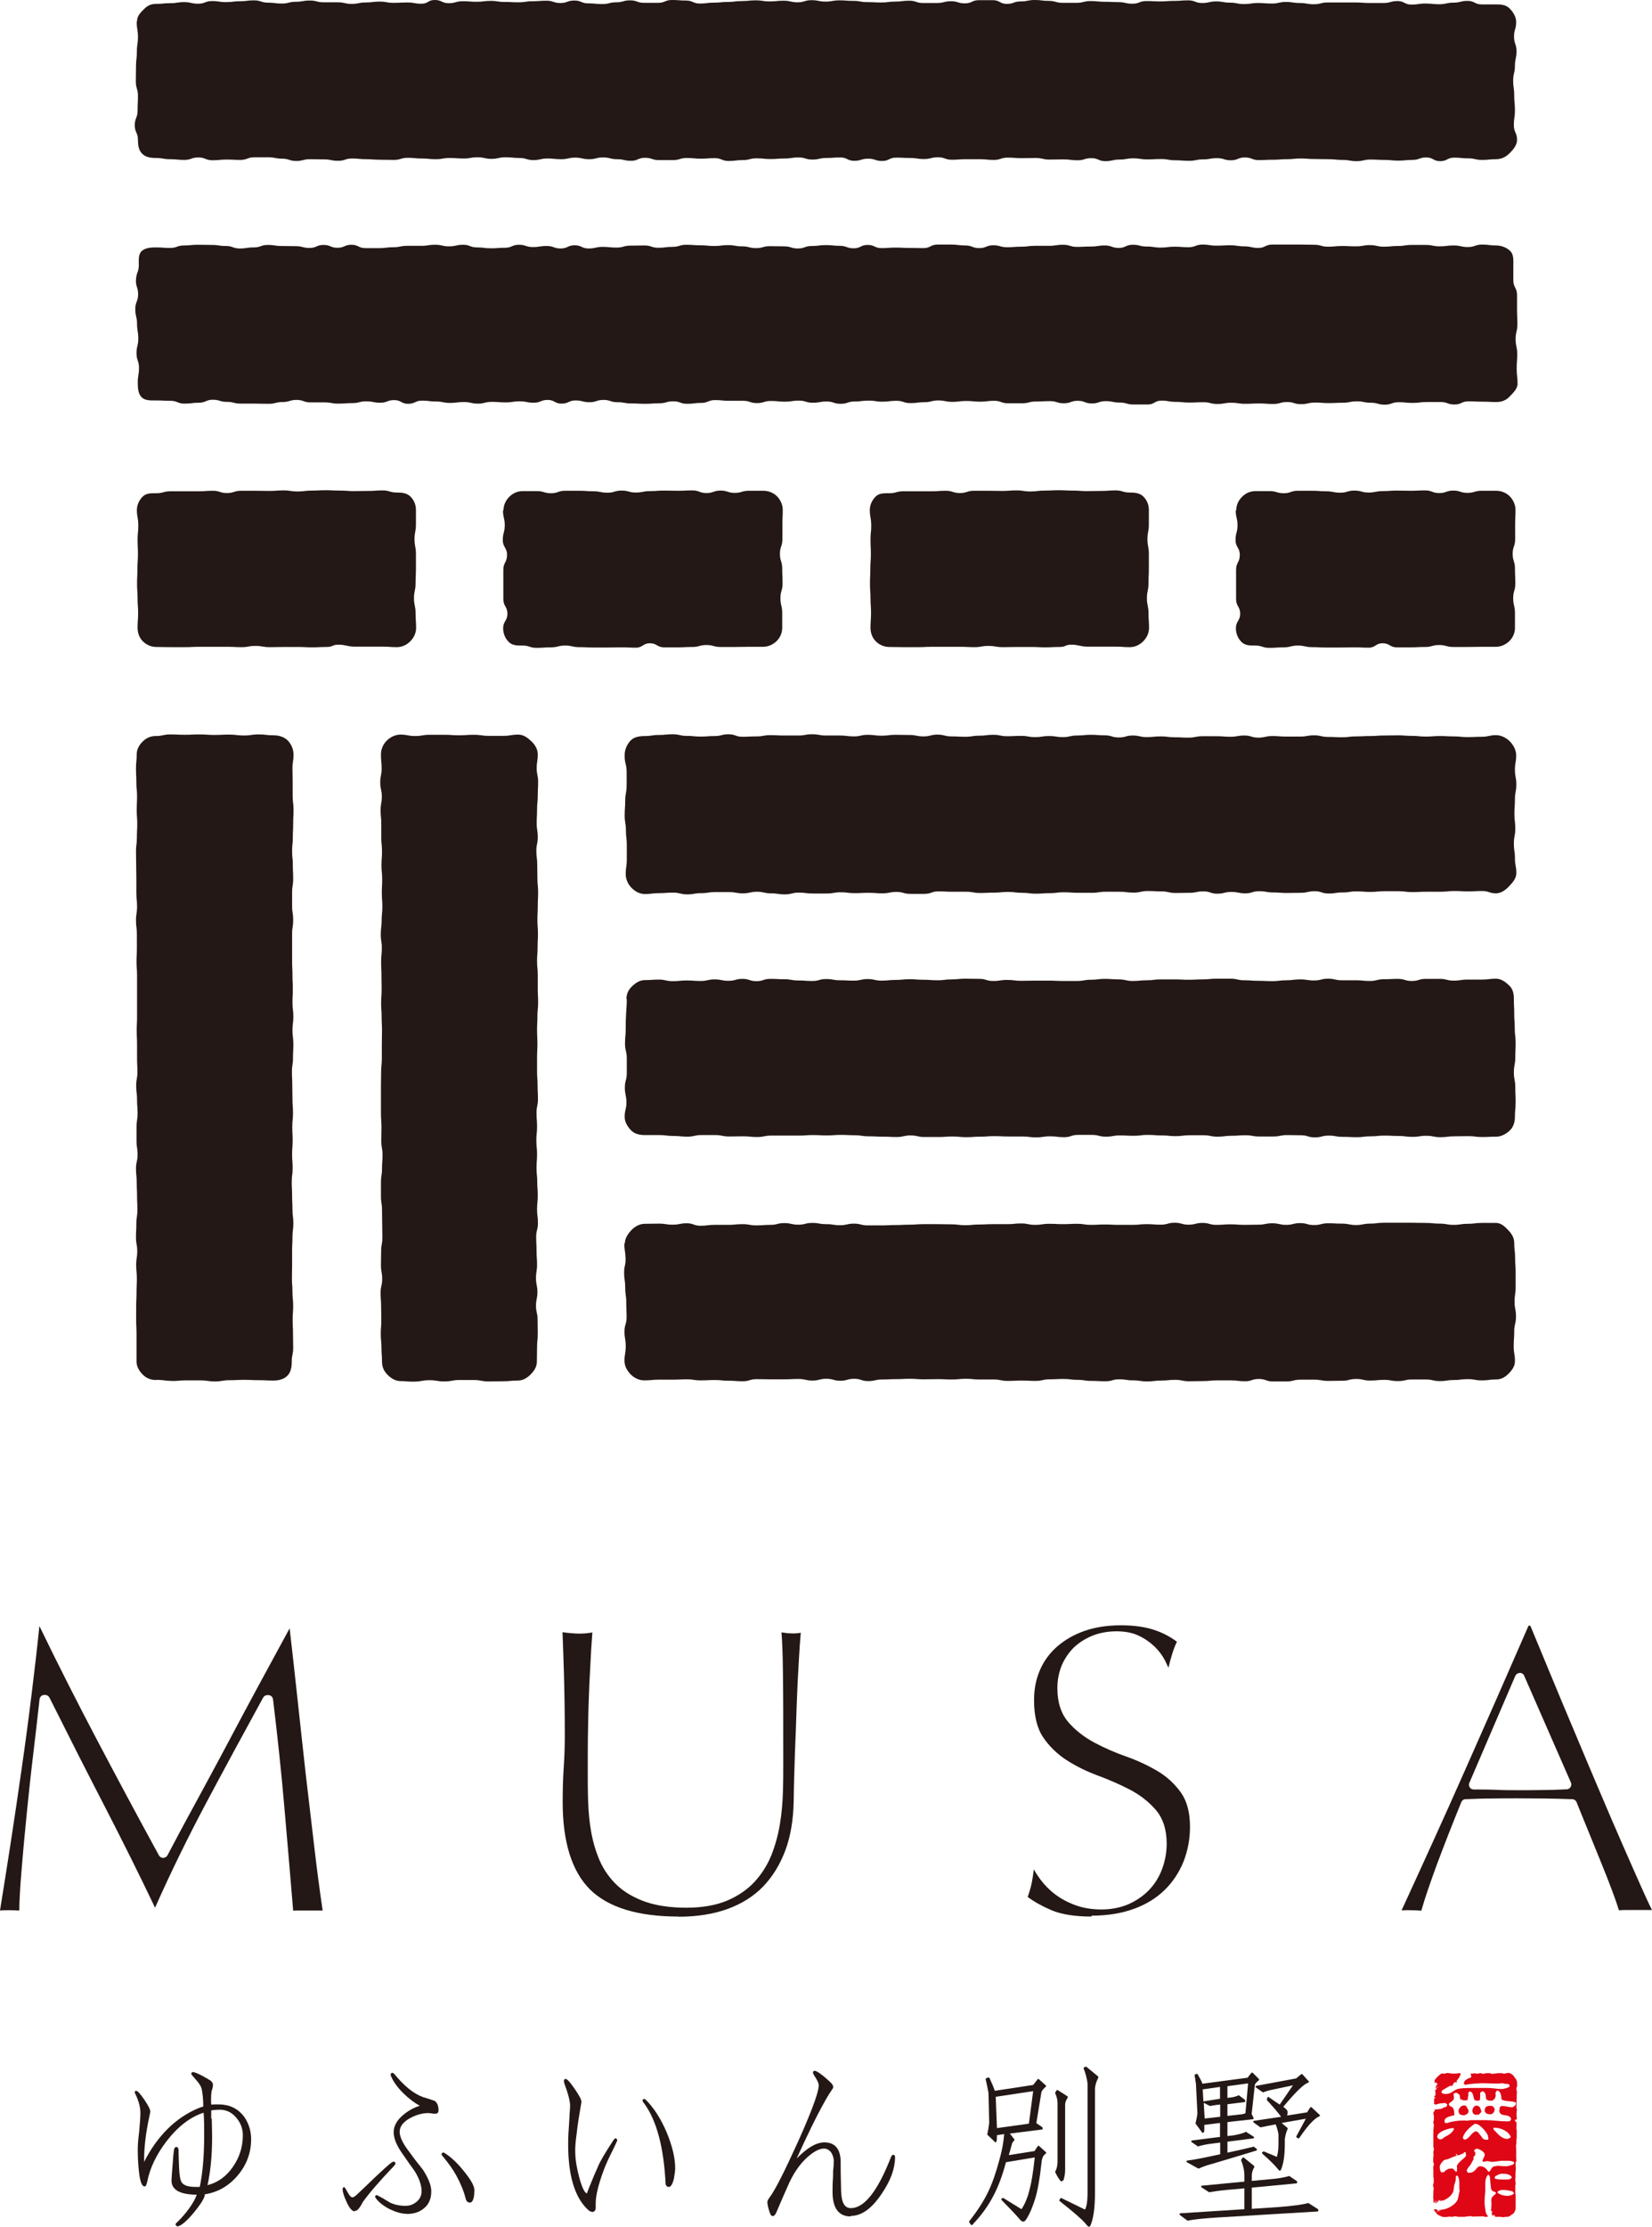
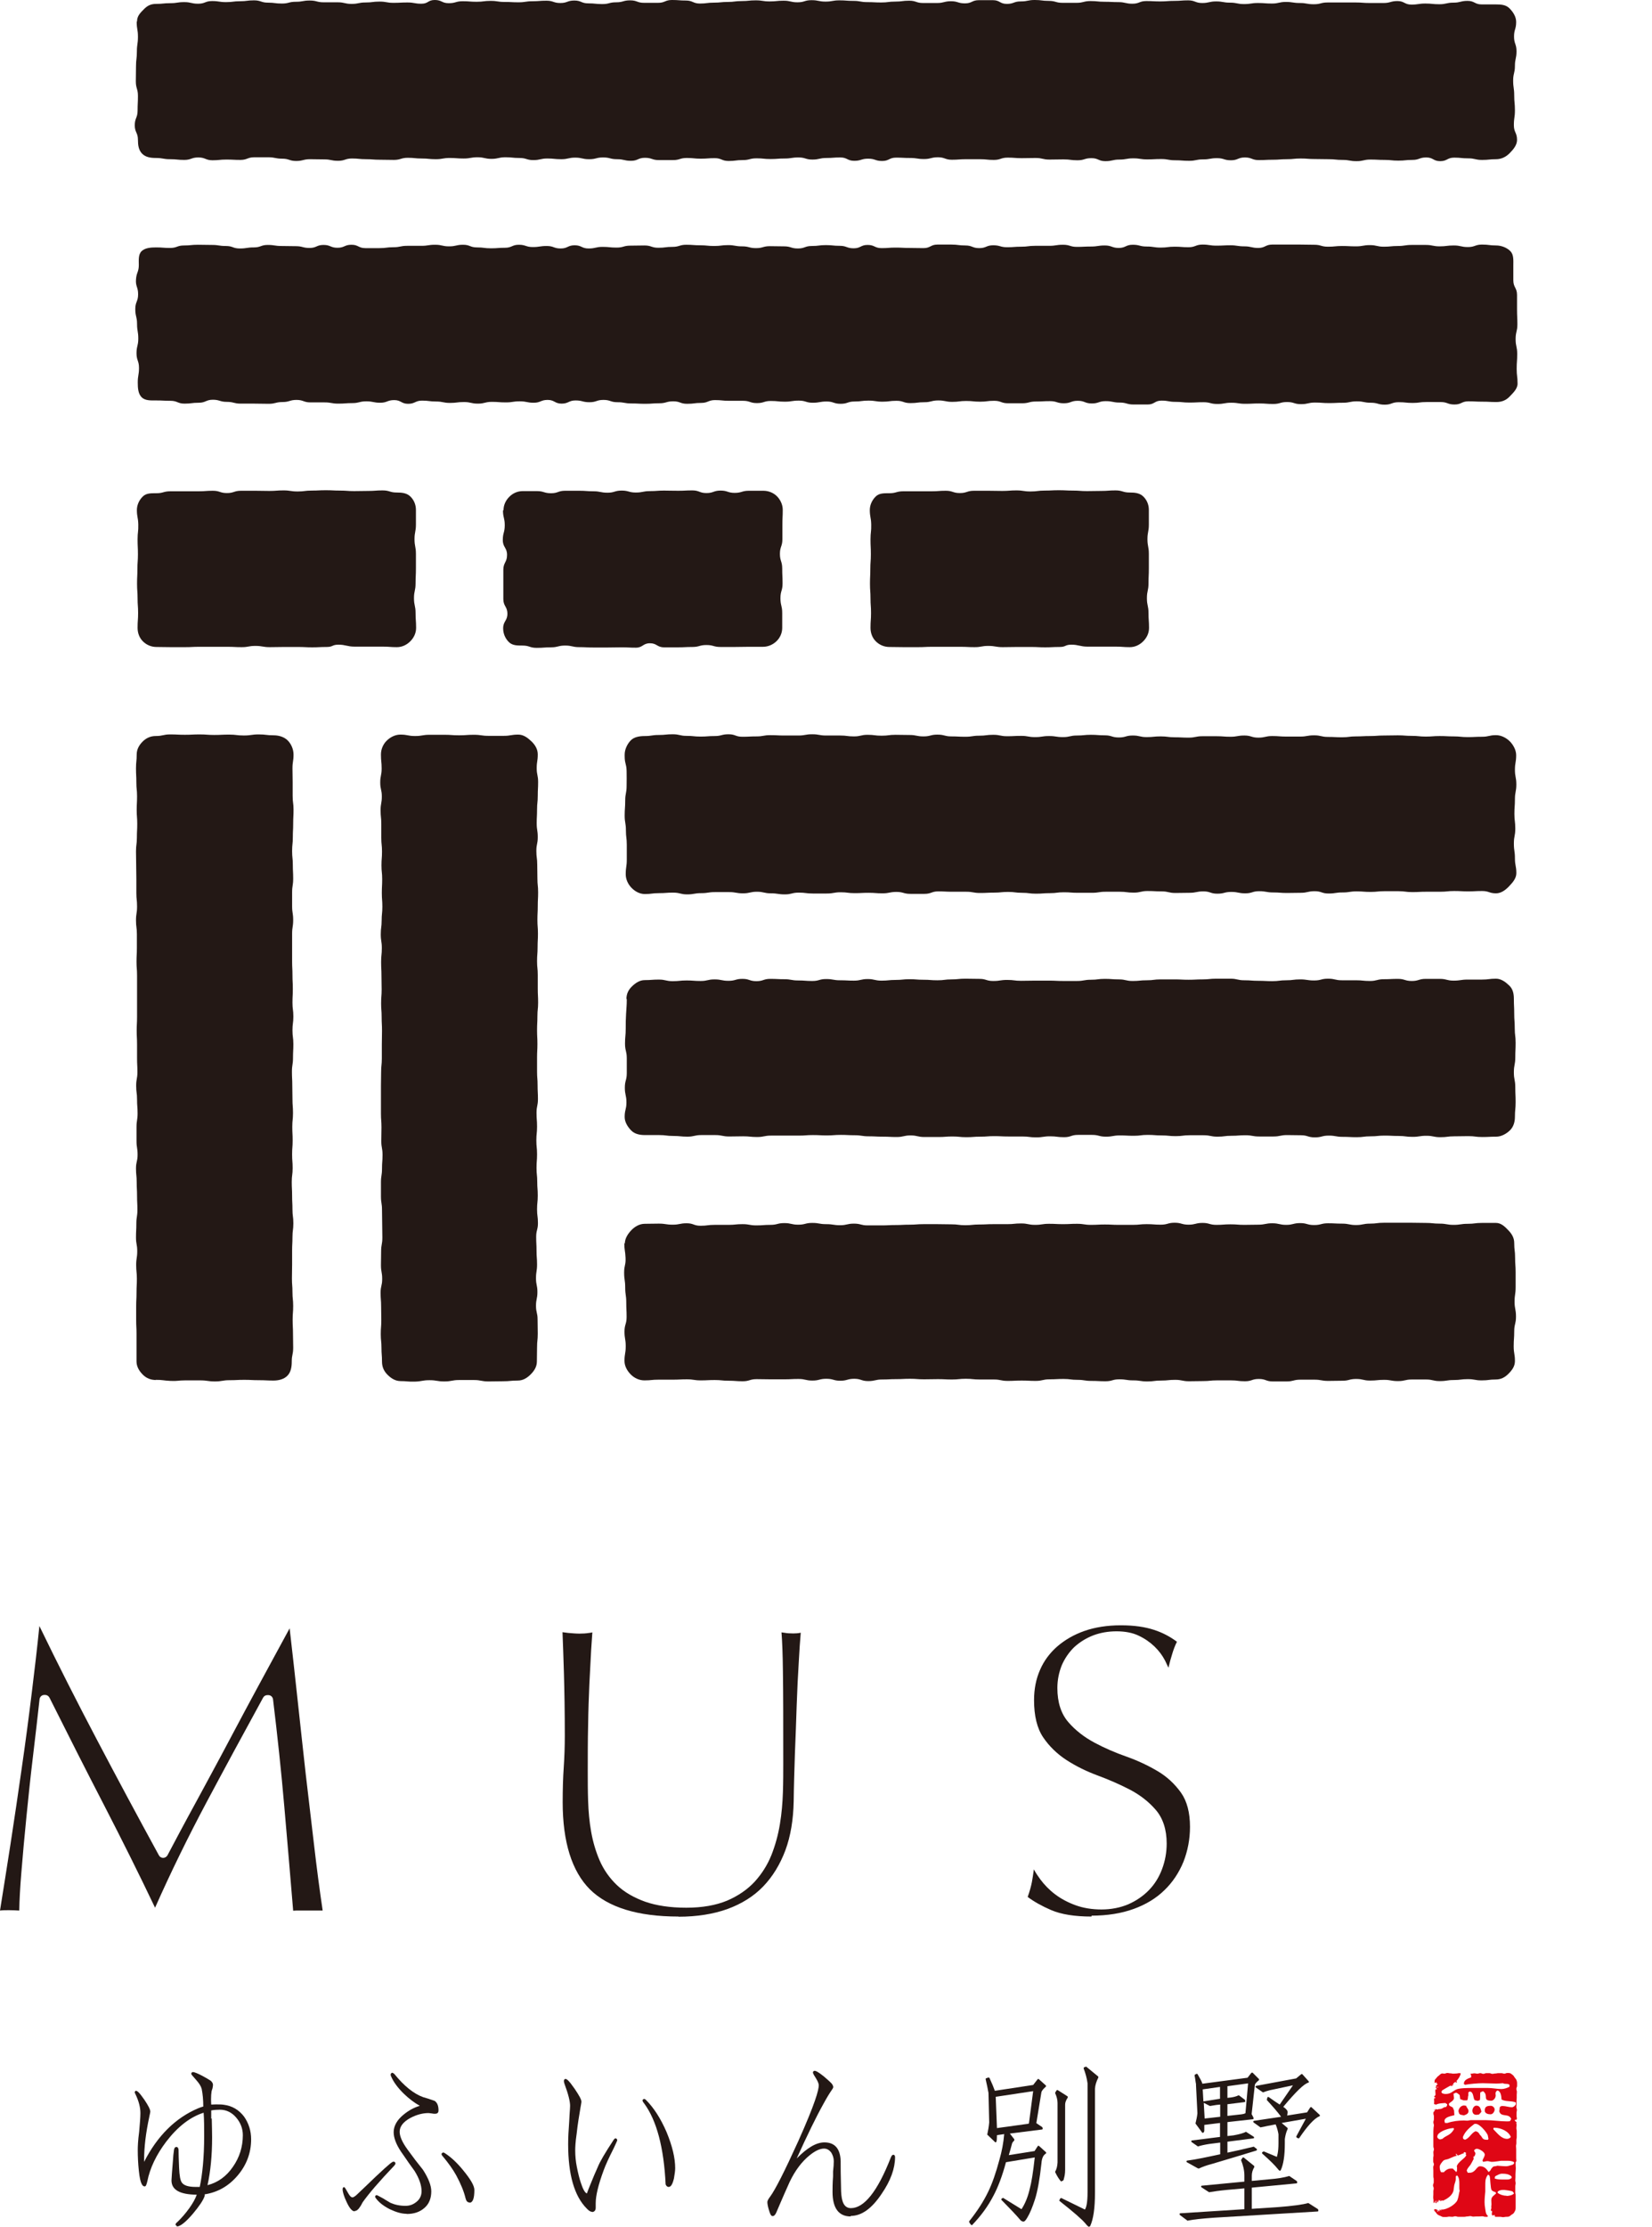
<svg xmlns="http://www.w3.org/2000/svg" id="_レイヤー_2" data-name="レイヤー 2" viewBox="0 0 93.54 126.01">
  <defs>
    <style>
      .cls-1 {
        fill: #231815;
      }

      .cls-1, .cls-2 {
        stroke-width: 0px;
      }

      .cls-2 {
        fill: #df0615;
      }
    </style>
  </defs>
  <g id="_レイヤー_1-2" data-name="レイヤー 1">
    <g>
      <g>
        <path class="cls-1" d="M7.76,1.2c0-.3.2-.49.4-.69s.39-.29.69-.29c.39,0,.39-.04.79-.04s.39-.06.79-.06.39.09.79.09.39-.15.79-.15.39.06.79.06.39-.05.79-.05.39-.05.79-.05.4.13.79.13.39.05.79.05.39-.1.79-.1.39-.07.79-.07.39.1.79.1.39,0,.79,0,.39.09.79.09.39-.08.79-.08.39-.05.79-.05.39.07.79.07.39-.02.79-.02.39.07.79.07S24.22,0,24.62,0s.39.18.79.18.39-.11.79-.11.39.03.79.03.39-.05.79-.05.39.06.79.06.4.02.79.02.4-.06.79-.06.39-.03.79-.03.39.13.79.13.39-.14.79-.14.39.16.79.16.39.04.79.04.39-.1.79-.1.39-.11.79-.11.39.14.79.14.39,0,.79,0,.39-.16.79-.16.4.03.79.03.4.17.79.17.4-.05.79-.05.4-.04.79-.04.39-.05.79-.05.39-.04.79-.04.39.06.79.06.39-.04.79-.04.39.09.79.09.39-.12.79-.12.4.08.79.08.4-.07.79-.07.39.03.79.03.39.07.79.07.39.02.79.02.39-.05.79-.05.39-.05.79-.05.39.13.79.13.4,0,.79,0,.4-.1.79-.1.39.12.79.12.39-.18.79-.18.39,0,.79,0,.39.21.79.21.39-.14.79-.14.39-.08.79-.08.39.05.79.05.39.11.79.11.4,0,.79,0,.4-.1.79-.1.4.04.79.04.4.02.79.02.39.09.79.09.39-.15.79-.15.4.02.79.02.4-.03.79-.03.4-.03.79-.03.4.15.79.15.4-.09.79-.09.4.07.79.07.4.08.79.08.4-.06.79-.06.4.03.79.03.4-.09.79-.09.4.06.79.06.39.07.79.07.39-.1.79-.1.4,0,.79,0,.4,0,.79,0,.4.03.79.03.4,0,.79,0,.4-.11.79-.11.4.2.79.2.4-.06.79-.06.4.04.79.04.4-.09.8-.09.4-.1.8-.1.4.2.8.2.4,0,.8,0c.3,0,.57.02.77.22s.38.47.38.77c0,.42-.12.42-.12.83s.14.42.14.83c0,.42-.09.42-.09.83s-.1.42-.1.83.06.42.06.84.04.42.04.84-.06.42-.06.84.18.42.18.84c0,.3-.23.56-.43.76s-.46.33-.76.33c-.39,0-.39.04-.79.04s-.39-.09-.79-.09-.39-.04-.79-.04-.39.2-.79.2-.39-.21-.79-.21-.39.14-.79.14-.39.04-.79.04-.4-.04-.79-.04-.39-.02-.79-.02-.39.09-.79.09-.39-.07-.79-.07-.39-.04-.79-.04-.39-.01-.79-.01-.39-.03-.79-.03-.39.04-.79.04-.39.03-.79.03-.39.02-.79.02-.39-.15-.79-.15-.39.16-.79.16-.39-.12-.79-.12-.39.07-.79.07-.39.08-.79.08-.39-.03-.79-.03-.39-.07-.79-.07-.39.02-.79.02-.4-.06-.79-.06-.4.07-.79.07-.39.09-.79.09-.39-.17-.79-.17-.39.12-.79.12-.39-.05-.79-.05-.39.01-.79.01-.39-.09-.79-.09-.39.01-.79.01-.39-.03-.79-.03-.39.13-.79.13-.39-.04-.79-.04-.4,0-.79,0-.4.03-.79.03-.4-.14-.79-.14-.4.1-.79.1-.39-.06-.79-.06-.39-.02-.79-.02-.39.19-.79.19-.39-.13-.79-.13-.39.12-.79.12-.39-.19-.79-.19-.4.03-.79.03-.4.09-.79.09-.39-.12-.79-.12-.39.06-.79.06-.39.03-.79.03-.39-.04-.79-.04-.39.1-.79.1-.39.05-.79.05-.4-.16-.79-.16-.4.03-.79.03-.39-.04-.79-.04-.39.12-.79.12-.39,0-.79,0-.39-.13-.79-.13-.39.17-.79.17-.39-.09-.79-.09-.39-.1-.79-.1-.39.1-.79.1-.4-.09-.79-.09-.4.09-.79.09-.4-.04-.79-.04-.4.09-.79.09-.39-.12-.79-.12-.39-.04-.79-.04-.4.09-.79.09-.4-.09-.79-.09-.4.07-.79.07-.4-.03-.79-.03-.4.07-.79.07-.4-.04-.79-.04-.4-.04-.79-.04-.4.12-.79.12-.4-.01-.79-.01-.4-.03-.79-.03-.4-.04-.79-.04-.39.13-.79.13-.39-.08-.79-.08-.4-.01-.79-.01-.4.1-.79.1-.4-.13-.79-.13-.4-.08-.79-.08-.4,0-.79,0-.4.15-.79.15-.4-.02-.79-.02-.4.04-.79.04-.4-.16-.8-.16-.4.14-.8.14-.4-.04-.8-.04-.4-.07-.8-.07c-.3,0-.58-.04-.78-.24s-.24-.48-.24-.78c0-.42-.18-.42-.18-.83s.16-.42.16-.83.02-.42.02-.83-.12-.42-.12-.83.01-.42.01-.84.05-.42.05-.84.06-.42.06-.84-.07-.42-.07-.84Z" />
        <path class="cls-1" d="M7.86,15.03c0-.3-.04-.63.16-.82s.53-.21.82-.21c.39,0,.39.03.79.03s.39-.14.79-.14.39-.04.79-.04.39.01.79.01.39.06.79.06.39.14.79.14.39-.06.79-.06.4-.14.79-.14.39.06.79.06.39.01.79.01.39.1.79.1.39-.17.79-.17.39.16.79.16.39-.17.79-.17.39.19.79.19.39,0,.79,0,.39-.05.79-.05.39-.08.79-.08.39,0,.79,0,.39-.06.79-.06.39.09.79.09.39-.09.79-.09.39.15.79.15.39.05.79.05.39-.03.79-.03.4-.17.79-.17.4.13.79.13.39-.06.79-.06.39.14.79.14.39-.18.79-.18.39.18.79.18.39-.09.79-.09.39.04.79.04.39-.11.79-.11.39-.01.79-.01.39.13.79.13.39-.05.79-.05.4-.12.79-.12.4.03.79.03.4.04.79.04.4-.05.79-.05.39.07.79.07.39.1.79.1.39-.11.79-.11.39.01.79.01.39.12.79.12.39-.14.79-.14.4-.05.79-.05.4.04.79.04.39.14.79.14.39-.19.79-.19.39.18.79.18.39-.03.79-.03.39.02.79.02.39.01.79.01.4-.2.79-.2.4,0,.79,0,.39.05.79.05.39.15.79.15.39-.16.79-.16.39.11.79.11.39-.03.79-.03.39-.05.79-.05.39,0,.79,0,.39-.06.79-.06.4.12.79.12.4-.02.79-.02.4-.06.79-.06.4.14.79.14.39-.18.79-.18.39.1.79.1.4.06.79.06.4-.05.79-.05.4.03.79.03.4-.15.79-.15.4.06.79.06.4-.02.79-.02.4.06.79.06.4.09.79.09.4-.19.79-.19.4,0,.79,0,.4,0,.79,0,.39.01.79.01.39.11.79.11.4-.04.79-.04.4.02.79.02.4-.07.79-.07.4.09.79.09.4-.04.79-.04.4-.06.79-.06.4,0,.79,0,.4.08.79.08.4-.05.8-.05.4.09.8.09.4-.14.8-.14.4.05.8.05c.3,0,.62.13.81.33s.16.52.16.81c0,.42,0,.42,0,.83s.21.42.21.83,0,.42,0,.83.02.42.02.83-.1.42-.1.84.09.42.09.84-.03.42-.03.84.05.42.05.84c0,.3-.27.54-.46.74s-.44.3-.74.3c-.39,0-.39-.02-.79-.02s-.39-.02-.79-.02-.39.18-.79.18-.39-.14-.79-.14-.39,0-.79,0-.39.05-.79.05-.39-.04-.79-.04-.4.14-.79.14-.39-.11-.79-.11-.39-.08-.79-.08-.39.08-.79.08-.39.02-.79.02-.39-.03-.79-.03-.39.09-.79.09-.39-.12-.79-.12-.39.11-.79.11-.39-.03-.79-.03-.39.02-.79.02-.39-.06-.79-.06-.39.07-.79.07-.39-.1-.79-.1-.39.02-.79.02-.39-.04-.79-.04-.39-.07-.79-.07-.39.22-.79.22-.4,0-.79,0-.4-.11-.79-.11-.39-.08-.79-.08-.39.13-.79.13-.39-.15-.79-.15-.39.14-.79.14-.39-.12-.79-.12-.39.02-.79.02-.39.1-.79.1-.39,0-.79,0-.39-.14-.79-.14-.39.05-.79.05-.4-.04-.79-.04-.4.05-.79.05-.4-.08-.79-.08-.4.1-.79.1-.39.05-.79.05-.39-.13-.79-.13-.39.05-.79.05-.39-.06-.79-.06-.39.05-.79.05-.39.13-.79.13-.4-.13-.79-.13-.4.07-.79.07-.39-.12-.79-.12-.39.06-.79.06-.39-.04-.79-.04-.39.12-.79.12-.39-.13-.79-.13-.39,0-.79,0-.4-.04-.79-.04-.4.16-.79.16-.39.05-.79.05-.39-.14-.79-.14-.39.11-.79.11-.39.03-.79.03-.39-.02-.79-.02-.39-.07-.79-.07-.39-.13-.79-.13-.39.13-.79.13-.4-.1-.79-.1-.4.18-.79.18-.4-.21-.79-.21-.4.16-.79.16-.39-.08-.79-.08-.39.06-.79.06-.4-.03-.79-.03-.4.1-.79.1-.4-.09-.79-.09-.4.05-.79.05-.4-.08-.79-.08-.4-.05-.79-.05-.4.18-.79.18-.4-.21-.79-.21-.4.15-.79.15-.4-.08-.79-.08-.4.1-.79.1-.39.03-.79.03-.39-.07-.79-.07-.4,0-.79,0-.4-.14-.79-.14-.4.12-.79.12-.4.1-.79.1-.4-.01-.79-.01-.4,0-.79,0-.4-.1-.79-.1-.4-.12-.79-.12-.4.17-.8.17-.4.05-.8.05-.4-.16-.8-.16-.4-.02-.8-.02c-.3,0-.63.02-.83-.18s-.22-.53-.22-.83c0-.42.07-.42.07-.83s-.14-.42-.14-.83.1-.42.1-.83-.07-.42-.07-.83-.1-.42-.1-.84.16-.42.16-.84-.15-.43-.12-.84.16-.41.16-.83Z" />
        <path class="cls-1" d="M8.84,78.09c-.3,0-.55-.1-.75-.3s-.36-.45-.36-.75q0-.39,0-.78c0-.39,0-.39,0-.78s-.02-.39-.02-.78,0-.39,0-.78.02-.39.02-.78.02-.39.02-.78-.04-.39-.04-.78.06-.39.06-.78-.07-.39-.07-.78.02-.39.02-.78.06-.39.06-.78-.02-.39-.02-.78-.02-.39-.02-.78-.04-.39-.04-.78.09-.39.09-.78-.06-.39-.06-.78,0-.39,0-.78.06-.39.06-.78-.03-.39-.03-.78-.05-.39-.05-.78.07-.39.07-.78-.02-.39-.02-.78,0-.39,0-.78-.02-.39-.02-.78.02-.39.02-.78,0-.39,0-.78c0-.39,0-.39,0-.78s0-.39,0-.78-.03-.39-.03-.78c0-.39.02-.39.02-.78s0-.39,0-.78-.05-.39-.05-.78.06-.39.06-.78-.04-.39-.04-.78,0-.39,0-.78-.01-.39-.01-.78-.01-.39-.01-.78c0-.39.05-.39.05-.78s.02-.39.02-.78-.03-.39-.03-.78.02-.39.02-.78c0-.39-.04-.39-.04-.79s-.02-.39-.02-.79.04-.39.04-.79c0-.3.15-.54.34-.73s.44-.31.73-.31c.42,0,.42-.09.83-.09s.42.02.83.02.42-.02.83-.02.42.03.83.03.42-.02.84-.02.42.05.84.05.42-.06.84-.06.42.05.84.05c.3,0,.6.09.8.29s.33.5.33.8c0,.39-.06.39-.06.78s.01.39.01.78,0,.39,0,.78.05.39.05.78-.02.39-.02.78-.02.39-.02.78-.04.39-.04.78.04.39.04.78.02.39.02.78-.06.39-.06.78,0,.39,0,.78.06.39.06.78-.06.39-.06.78,0,.39,0,.78,0,.39,0,.78.02.39.02.78.02.39.02.78-.02.39-.02.78.05.39.05.78-.05.39-.05.78.05.39.05.78-.02.39-.02.78-.06.39-.06.78.02.39.02.78.01.39.01.78.03.39.03.78-.04.39-.04.78.02.39.02.78-.03.39-.03.78.03.39.03.78-.05.39-.05.78.02.39.02.78.02.39.02.78.05.39.05.78-.05.39-.05.78-.02.39-.02.78,0,.39,0,.78c0,.39-.01.39-.01.78s.03.39.03.78.04.39.04.78-.03.39-.03.78.02.39.02.79.01.39.01.79-.08.39-.08.79c0,.3-.05.59-.24.79s-.49.28-.79.28c-.42,0-.42-.02-.83-.02s-.42-.02-.83-.02-.42.02-.83.02-.42.07-.83.07-.42-.06-.84-.06-.42,0-.84,0-.42.05-.84.03-.42-.06-.84-.06Z" />
        <path class="cls-1" d="M22.68,78.15c-.3,0-.54-.16-.74-.36s-.31-.44-.31-.74c0-.39-.03-.39-.03-.78s-.04-.39-.04-.78.03-.39.03-.78-.01-.39-.01-.78-.03-.39-.03-.78.09-.39.09-.78-.07-.39-.07-.78.01-.39.01-.78.07-.39.07-.78-.01-.39-.01-.78-.01-.39-.01-.78-.06-.39-.06-.78,0-.39,0-.78c0-.39.06-.39.06-.78,0-.39.03-.39.03-.78s-.07-.39-.07-.78.01-.39.01-.78-.03-.39-.03-.78,0-.39,0-.78,0-.39,0-.78.01-.39.01-.78.04-.39.04-.78c0-.39,0-.39,0-.78s.01-.39.01-.78-.02-.39-.02-.78-.03-.39-.03-.78.03-.39.03-.78-.01-.39-.01-.78-.02-.39-.02-.78.04-.39.04-.78-.06-.39-.06-.78.05-.39.05-.78.04-.39.04-.78-.03-.39-.03-.78.02-.39.02-.78c0-.39-.04-.39-.04-.78s.03-.39.03-.78-.04-.39-.04-.78,0-.39,0-.78-.04-.39-.04-.78.07-.39.07-.78-.09-.39-.09-.79.08-.39.08-.79-.04-.39-.04-.79c0-.3.12-.58.32-.78s.48-.35.78-.35c.42,0,.42.08.83.08s.42-.07.83-.07.42,0,.83,0,.42.03.83.03.42-.03.84-.03.42.06.84.06.42,0,.84,0,.42-.07.84-.07c.3,0,.54.19.74.38s.36.44.36.74c0,.39-.06.39-.06.78s.08.39.08.78-.02.39-.02.78-.04.39-.04.78-.02.39-.02.78.06.39.06.78-.08.39-.08.78.05.39.05.78.01.39.01.78.04.39.04.78-.02.39-.02.78-.02.39-.02.78.03.39.03.78-.02.39-.02.78-.03.39-.03.78.04.39.04.78,0,.39,0,.78.02.39.02.78-.04.39-.04.78-.02.39-.02.78.02.39.02.78-.02.39-.02.78,0,.39,0,.78.03.39.03.78.02.39.02.78-.08.39-.08.78.03.39.03.78-.04.39-.04.78.04.39.04.78-.03.39-.03.78.04.39.04.78.03.39.03.78-.04.39-.04.78.05.39.05.78-.1.39-.1.78.02.39.02.78.03.39.03.78-.06.39-.06.78.08.39.08.78-.08.39-.08.78.09.39.09.78.01.39.01.79-.04.39-.04.79-.01.39-.01.79c0,.3-.15.53-.35.73s-.43.35-.73.35c-.42,0-.42.04-.83.04s-.42.01-.83.01-.42-.08-.83-.08-.42,0-.83,0-.42.08-.84.08-.42-.07-.84-.07-.42.07-.84.08-.42-.03-.84-.03Z" />
        <path class="cls-1" d="M35.37,42.7c0-.3.15-.6.34-.8s.5-.25.8-.25c.39,0,.39-.06.79-.06s.39-.04.79-.04.39.09.79.09.39.04.79.04.39-.03.79-.03.39-.1.79-.1.39.14.79.14.39-.02.79-.02.39-.07.79-.07.39.02.79.02.39,0,.79,0,.39-.07.79-.07.39.07.79.07.4,0,.79,0,.39.05.78.05.39-.09.78-.09.39.05.79.05.39-.05.79-.05.39.01.79.01.39.08.79.08.39-.1.79-.1.4.1.79.1.39.02.79.02.39-.06.79-.06.39-.05.79-.05.39.08.79.08.39-.02.79-.02.39.07.79.07.39-.06.79-.06.39.06.79.06.39-.09.79-.09.4-.04.79-.04.4.03.79.03.39.12.79.12.39-.11.79-.11.39.09.79.09.39-.04.79-.04.4.05.79.05.4.02.79.02.4-.08.79-.08.39,0,.79,0,.4.03.79.03.4-.07.79-.07.4.12.79.12.4-.09.79-.09.4.03.79.03.4,0,.79,0,.39-.07.79-.07.39.09.79.09.39.02.79.02.4-.05.79-.05.4-.02.79-.02.4-.03.79-.03.4-.01.79-.01.4.03.79.03.4.04.79.04.4-.03.79-.03.4.02.79.02.4.04.8.04.4-.02.8-.02.4-.09.8-.09c.3,0,.59.16.78.35s.36.49.36.78c0,.42-.07.42-.07.83s.08.42.08.83-.08.42-.08.83-.03.42-.03.83.05.42.05.84-.08.42-.08.84.06.42.06.84.08.42.08.84c0,.3-.22.54-.41.74s-.44.4-.74.4c-.39,0-.39-.13-.79-.13s-.39.02-.79.02-.39-.02-.79-.02-.39.04-.79.04-.39,0-.79,0-.39.02-.79.02-.39-.05-.79-.05-.39,0-.79,0-.39.04-.79.04-.39-.03-.79-.03-.39.06-.79.06-.39.06-.79.06-.39-.13-.79-.13-.4.09-.79.09-.39.01-.78.01-.39-.03-.78-.03-.39-.07-.79-.07-.39.12-.79.12-.39-.08-.79-.08-.39.1-.79.1-.39-.13-.79-.13-.4.08-.79.08-.39.01-.79.01-.39-.09-.79-.09-.39-.02-.79-.02-.39.09-.79.09-.39-.05-.79-.05-.39,0-.79,0-.39.06-.79.06-.39,0-.79,0-.39-.03-.79-.03-.4.05-.79.05-.4.03-.79.03-.39-.05-.79-.05-.39-.05-.79-.05-.39.04-.79.04-.39.02-.79.02-.4-.07-.79-.07-.4,0-.79,0-.4-.02-.79-.02-.39.14-.79.14-.4,0-.79,0-.4-.11-.79-.11-.4.08-.79.08-.4-.03-.79-.03-.4.02-.79.02-.4-.05-.79-.05-.39.07-.79.07-.39,0-.79,0-.39-.05-.79-.05-.4.1-.79.1-.4-.06-.79-.06-.4-.09-.79-.09-.4.09-.79.09-.4-.07-.79-.07-.4,0-.79,0-.4.06-.79.06-.4.07-.79.07-.4-.1-.8-.1-.4.03-.8.03-.4.05-.8.05c-.3,0-.57-.16-.76-.36s-.32-.47-.32-.76c0-.42.06-.42.06-.83s0-.42,0-.83-.05-.42-.05-.83-.07-.42-.07-.83.03-.42.03-.84.08-.42.08-.84.01-.42,0-.84-.11-.42-.11-.84Z" />
        <path class="cls-1" d="M35.38,70.37c0-.3.18-.56.37-.76s.46-.36.76-.36c.39,0,.39-.01.79-.01s.39.06.79.06.39-.08.79-.08.39.14.79.14.39-.05.79-.05.39,0,.79,0,.39-.04.79-.04.39.07.79.07.39-.03.79-.03.39-.1.79-.1.39.09.79.09.39-.1.79-.1.39.07.79.07.4.06.79.06.39-.09.78-.09.39.1.78.1.39,0,.79,0,.39-.02.79-.02.39-.02.79-.02.39-.03.79-.03.39,0,.79,0,.4.01.79.01.39.05.79.05.39-.04.79-.04.39-.02.79-.02.39,0,.79,0,.39-.04.79-.04.39.08.79.08.39-.06.79-.06.39.02.79.02.39-.02.79-.02.4.06.79.06.4-.02.79-.02.39.02.79.02.39,0,.79,0,.39-.04.79-.04.39.03.79.03.4-.11.79-.11.4.11.79.11.4-.1.79-.1.39.11.79.11.4-.03.79-.03.4.03.79.03.4-.01.79-.01.4-.08.79-.08.4.09.79.09.4-.1.79-.1.39.11.79.11.39-.1.79-.1.39.02.79.02.4.08.79.08.4-.08.79-.08.4-.05.79-.05.4,0,.79,0,.4,0,.79,0,.4.01.79.01.4.04.79.04.4.07.79.07.4-.06.8-.06.4-.05.8-.05.4,0,.8,0c.3,0,.52.23.71.43s.32.42.32.71c0,.42.05.42.05.83s.03.42.03.83,0,.42,0,.83c0,.42-.06.42-.06.83s.08.42.08.84-.1.42-.1.84-.03.42-.03.84.07.42.07.84c0,.3-.17.52-.37.72s-.42.32-.72.32c-.39,0-.39.05-.79.05s-.39-.07-.79-.07-.39.05-.79.05-.39.06-.79.06-.39-.09-.79-.09-.39,0-.79,0-.39.09-.79.09-.39-.07-.79-.07-.39.04-.79.04-.39-.09-.79-.09-.39.1-.79.1-.39.01-.79.01-.39-.07-.79-.07-.4,0-.79,0-.39.1-.78.1-.39,0-.78,0-.39-.14-.79-.14-.39.13-.79.13-.39-.05-.79-.05-.39,0-.79,0-.39.04-.79.04-.4.01-.79.01-.39-.08-.79-.08-.39.04-.79.04-.39.05-.79.05-.39-.06-.79-.06-.39-.06-.79-.06-.39.11-.79.11-.39-.02-.79-.02-.39-.06-.79-.06-.39-.05-.79-.05-.4.02-.79.02-.4.09-.79.09-.39-.02-.79-.02-.39.02-.79.02-.39-.08-.79-.08-.39,0-.79,0-.4-.04-.79-.04-.4.04-.79.04-.4-.02-.79-.02-.39.01-.79.01-.4-.03-.79-.03-.4.02-.79.02-.4.02-.79.02-.4.09-.79.09-.4-.13-.79-.13-.4.11-.79.11-.39-.11-.79-.11-.39.1-.79.1-.39-.09-.79-.09-.4.02-.79.02-.4,0-.79,0-.4-.01-.79-.01-.4.12-.79.12-.4-.03-.79-.03-.4-.04-.79-.04-.4.02-.79.02-.4-.06-.79-.06-.4.02-.8.02-.4,0-.8,0-.4.04-.8.04c-.3,0-.57-.13-.77-.33s-.36-.47-.36-.77c0-.42.07-.42.07-.83s-.07-.42-.07-.83.12-.42.12-.83-.02-.42-.02-.83-.06-.42-.06-.84-.06-.42-.06-.84.1-.42.08-.84-.07-.42-.07-.84Z" />
        <path class="cls-1" d="M35.47,56.53c0-.3.12-.53.32-.72s.43-.35.72-.35c.39,0,.39-.03.79-.03s.39.09.79.09.39-.04.79-.04.39.03.79.03.39-.09.79-.09.39.08.79.08.39-.11.79-.11.39.13.79.13.39-.13.79-.13.39.02.79.02.39.07.79.07.39.03.79.03.39-.11.79-.11.4.07.79.07.39.02.78.02.39-.09.78-.09.39.09.79.09.39-.04.79-.04.39-.04.79-.04.39.03.79.03.39.03.79.03.4-.05.79-.05.39-.04.79-.04.39.01.79.01.39.12.79.12.39-.06.79-.06.39.05.79.05.39-.01.79-.01.39,0,.79,0,.39.02.79.02.39,0,.79,0,.4-.07.79-.07.4-.05.79-.05.39.03.79.03.39.09.79.09.39-.04.79-.04.39-.05.79-.05.4,0,.79,0,.4.02.79.02.4-.02.79-.02.39-.04.79-.04.4,0,.79,0,.4.09.79.09.4.03.79.03.4.02.79.02.4-.05.79-.05.4-.05.79-.05.39.06.79.06.39-.1.79-.1.39.09.79.09.4,0,.79,0,.4.04.79.04.4-.1.79-.1.4-.02.79-.02.4.12.79.12.4-.12.79-.12.4,0,.79,0,.4.1.79.1.4-.06.8-.06.4,0,.8,0,.4-.05.8-.05c.3,0,.55.2.75.39s.26.45.26.75c0,.42.02.42.02.83s.03.42.03.83c0,.42.05.42.05.83s-.02.42-.02.83-.08.42-.08.84.08.42.08.84c0,.42.02.42.02.84s-.04.42-.04.84c0,.3-.09.58-.29.77s-.48.35-.77.35c-.39,0-.39.02-.79.02s-.39-.05-.79-.05-.39.01-.79.01-.39.05-.79.05-.39-.08-.79-.08-.39.06-.79.06-.39-.05-.79-.05-.39-.02-.79-.02-.39.04-.79.04-.39.05-.79.05-.39-.02-.79-.02-.39-.07-.79-.07-.39.1-.79.1-.4-.12-.79-.12-.39-.01-.78-.01-.39.08-.78.08-.39,0-.79,0-.39-.07-.79-.07-.39.03-.79.03-.39.05-.79.05-.39-.08-.79-.08-.4,0-.79,0-.39.05-.79.05-.39-.04-.79-.04-.39-.03-.79-.03-.39.05-.79.05-.39-.02-.79-.02-.39.07-.79.07-.39-.1-.79-.1-.39,0-.79,0-.39.13-.79.13-.4-.05-.79-.05-.4.06-.79.06-.39-.05-.79-.05-.39,0-.79,0-.39-.02-.79-.02-.39.03-.79.03-.4.03-.79.03-.4-.04-.79-.04-.4.03-.79.03-.39,0-.79,0-.4-.09-.79-.09-.4.09-.79.09-.4-.02-.79-.02-.4-.02-.79-.02-.4-.06-.79-.06-.4-.02-.79-.02-.39.03-.79.03-.39-.02-.79-.02-.39.03-.79.03-.4,0-.79,0-.4,0-.79,0-.4.08-.79.08-.4-.04-.79-.04-.4.01-.79.01-.4-.08-.79-.08-.4,0-.79,0-.4.09-.79.09-.4-.04-.8-.04-.4-.05-.8-.05-.4,0-.8,0c-.3,0-.58-.06-.77-.25s-.38-.47-.38-.77c0-.42.1-.42.1-.83s-.09-.42-.09-.83.11-.42.11-.83q0-.42,0-.83c0-.42-.1-.42-.1-.84s.04-.42.04-.84,0-.42.02-.84.04-.42.04-.84Z" />
        <path class="cls-1" d="M7.75,28.87c0-.3.13-.57.33-.77s.47-.19.77-.19c.4,0,.4-.11.8-.11s.4,0,.8,0,.4,0,.8,0,.4-.03.8-.03.4.13.8.13.4-.13.8-.13.4,0,.8,0,.4.01.8.01.4-.03.8-.03.4.06.8.06.4-.05.8-.05.4-.02.8-.02.4.02.8.02.4.03.8.03.4-.01.8-.01.4-.03.81-.03.4.12.81.12c.3,0,.56.03.76.22s.32.46.32.76c0,.42,0,.42,0,.83s-.08.42-.08.83.08.42.08.83,0,.42,0,.83-.02.42-.02.84c0,.42-.09.42-.09.84s.09.42.09.84.03.42.03.84c0,.3-.13.56-.33.76s-.46.33-.76.33c-.4,0-.4-.03-.8-.03s-.4,0-.8,0-.4,0-.8,0-.51-.11-.9-.11-.29.13-.69.13-.4.02-.8.02-.4-.02-.8-.02-.4,0-.8,0-.4.01-.8.01-.42-.07-.82-.07-.38.07-.78.07-.4-.02-.8-.02-.4,0-.8,0-.4,0-.8,0-.4.02-.8.02-.4,0-.81,0-.4-.01-.81-.01c-.3,0-.57-.12-.77-.32s-.3-.47-.3-.77c0-.42.03-.42.03-.83s-.03-.42-.03-.83-.03-.42-.03-.83.02-.42.02-.83.03-.42.03-.84-.02-.42-.02-.84.05-.42.04-.84-.08-.42-.08-.84Z" />
        <path class="cls-1" d="M49.25,28.87c0-.3.13-.57.33-.77s.47-.19.77-.19c.4,0,.4-.11.8-.11s.4,0,.8,0,.4,0,.8,0,.4-.03.8-.03.4.13.8.13.4-.13.8-.13.4,0,.8,0,.4.01.8.01.4-.03.8-.03.4.06.8.06.4-.05.8-.05.4-.02.8-.02.4.02.8.02.4.03.8.03.4-.01.8-.01.4-.03.81-.03.4.12.81.12c.3,0,.56.03.76.22s.32.46.32.76c0,.42,0,.42,0,.83s-.08.42-.08.83.08.42.08.83,0,.42,0,.83-.02.42-.02.84-.09.42-.09.84.09.42.09.84.03.42.03.84c0,.3-.13.56-.33.76s-.46.33-.76.33c-.4,0-.4-.03-.8-.03s-.4,0-.8,0-.4,0-.8,0-.51-.11-.9-.11-.29.13-.69.13-.4.02-.8.02-.4-.02-.8-.02-.4,0-.8,0-.4.01-.8.01-.42-.07-.82-.07-.38.07-.78.07-.4-.02-.8-.02-.4,0-.8,0-.4,0-.8,0-.4.02-.8.02-.4,0-.81,0-.4-.01-.81-.01c-.3,0-.57-.12-.77-.32s-.3-.47-.3-.77c0-.42.03-.42.03-.83,0-.42-.03-.42-.03-.83s-.03-.42-.03-.83.02-.42.02-.83.03-.42.03-.84-.02-.42-.02-.84.05-.42.04-.84-.08-.42-.08-.84Z" />
        <path class="cls-1" d="M28.51,28.87c0-.3.13-.56.33-.76s.46-.32.76-.32c.4,0,.4,0,.8,0s.4.12.8.12.4-.14.8-.14.4,0,.8,0,.4.03.8.03.4.08.8.08.4-.12.8-.12.4.11.8.11.4-.08.8-.08.4-.03.8-.03.21.01.8.01c.4,0,.4-.02.8-.02s.4.15.8.15.4-.14.8-.14.4.13.8.13.4-.12.81-.12.4,0,.81,0c.3,0,.58.12.77.31s.33.47.33.77c0,.42-.02.42-.02.83s0,.42,0,.83-.14.42-.14.83.13.42.13.83c0,.42.02.42.02.84s-.12.42-.12.84.1.42.1.84,0,.42,0,.84c0,.3-.13.57-.33.76s-.47.31-.76.31c-.4,0-.4,0-.8,0s-.4.01-.8.01-.4,0-.8,0-.4-.11-.8-.11-.4.11-.8.11-.4.02-.8.02-.4,0-.8,0-.4-.23-.8-.23-.4.25-.8.25-.4-.02-.8-.02-.4.01-.8.01-.4,0-.8,0-.4-.02-.8-.02-.4-.09-.8-.09-.4.1-.8.1-.4.03-.81.03-.4-.13-.81-.13c-.3,0-.57,0-.77-.2s-.32-.47-.32-.77c0-.42.24-.42.24-.83s-.23-.42-.23-.83,0-.42,0-.83,0-.42,0-.83.21-.42.21-.84c0-.42-.24-.42-.24-.84s.11-.42.11-.84-.1-.42-.1-.84Z" />
-         <path class="cls-1" d="M70,28.87c0-.3.13-.56.33-.76s.46-.32.76-.32c.4,0,.4,0,.8,0s.4.12.8.12.4-.14.8-.14.4,0,.8,0,.4.03.8.03.4.08.8.08.4-.12.8-.12.4.11.8.11.4-.08.8-.08.4-.03.8-.03.21.01.8.01c.4,0,.4-.02.8-.02s.4.15.8.15.4-.14.8-.14.4.13.8.13.4-.12.81-.12.4,0,.81,0c.3,0,.58.12.77.31s.33.47.33.77c0,.42-.02.42-.02.83s0,.42,0,.83-.14.42-.14.83.13.42.13.83.02.42.02.84-.12.42-.12.84.1.42.1.84c0,.42,0,.42,0,.84,0,.3-.13.57-.33.76s-.47.31-.76.31c-.4,0-.4,0-.8,0s-.4.01-.8.01-.4,0-.8,0-.4-.11-.8-.11-.4.11-.8.11-.4.02-.8.02-.4,0-.8,0-.4-.23-.8-.23-.4.25-.8.25-.4-.02-.8-.02-.4.01-.8.01-.4,0-.8,0-.4-.02-.8-.02-.4-.09-.8-.09-.4.1-.8.1-.4.03-.81.03-.4-.13-.81-.13c-.3,0-.57,0-.77-.2s-.32-.47-.32-.77c0-.42.24-.42.24-.83s-.23-.42-.23-.83,0-.42,0-.83,0-.42,0-.83.21-.42.21-.84-.24-.42-.24-.84.11-.42.11-.84-.1-.42-.1-.84Z" />
      </g>
      <g>
        <path class="cls-1" d="M1.08,108.11c-.18-.01-.37-.02-.57-.02-.18,0-.35,0-.51.02.19-1.19.39-2.43.59-3.73.22-1.44.44-2.9.64-4.32.21-1.45.4-2.89.57-4.28.16-1.3.31-2.57.43-3.77,1.06,2.19,2.16,4.35,3.25,6.42,1.12,2.13,2.3,4.33,3.52,6.56.05.09.14.14.24.14h0c.1,0,.19-.06.24-.14.16-.3.39-.73.69-1.3.3-.56.65-1.21,1.05-1.94.4-.73.82-1.52,1.28-2.37.45-.85.91-1.71,1.38-2.59.47-.87.93-1.73,1.39-2.57.4-.74.78-1.43,1.13-2.08.16,1.39.31,2.74.45,4.04.15,1.42.31,2.82.46,4.2.16,1.38.32,2.73.48,4.08.14,1.21.3,2.44.48,3.65-.08,0-.16,0-.24,0h-1.12c-.1,0-.21,0-.31.01-.17-2.01-.33-3.97-.5-5.87-.17-1.98-.39-4.03-.64-6.09-.02-.14-.13-.24-.27-.24h-.05c-.1,0-.19.05-.24.14-1.09,1.99-2.18,4-3.23,5.97-1,1.88-1.98,3.87-2.89,5.92-.9-1.89-1.86-3.81-2.85-5.73-1.03-1.99-2.08-4.06-3.13-6.16-.05-.09-.14-.15-.24-.15h-.05c-.14,0-.25.1-.27.24-.11.99-.23,2.05-.37,3.21-.14,1.16-.26,2.3-.37,3.41-.11,1.11-.21,2.18-.29,3.18-.07.85-.11,1.57-.12,2.17Z" />
        <path class="cls-1" d="M38.41,108.45c-2.3,0-3.98-.52-5.01-1.54-1.02-1.02-1.54-2.68-1.54-4.93,0-.74.02-1.4.06-1.97.04-.59.06-1.19.06-1.79,0-1.32-.02-2.52-.05-3.56-.03-.88-.05-1.65-.08-2.3.1.01.2.03.31.04.23.02.45.04.65.04.19,0,.37-.01.55-.04.06,0,.12-.02.18-.03-.02.29-.04.64-.07,1.03-.03.57-.06,1.21-.1,1.92-.03.71-.06,1.49-.07,2.32-.02.82-.02,1.69-.02,2.58,0,.54,0,1.11.02,1.69.02.59.07,1.17.17,1.73.1.57.26,1.12.48,1.63.23.53.56,1,.98,1.4.42.4.96.71,1.6.94.63.22,1.41.34,2.33.34s1.68-.14,2.31-.4c.63-.27,1.15-.63,1.56-1.07.4-.44.72-.94.95-1.51.22-.56.38-1.14.48-1.75.1-.6.15-1.2.17-1.8.02-.59.02-1.14.02-1.63,0-2.24,0-4-.02-5.22-.01-.96-.04-1.7-.08-2.2.05,0,.1.02.15.02.17.03.34.04.52.04.13,0,.27-.01.42-.04-.04.48-.08,1.02-.11,1.62-.05.78-.09,1.62-.12,2.49-.03.88-.06,1.79-.1,2.72-.03.93-.06,1.84-.07,2.71-.02,1.03-.17,1.96-.47,2.77-.3.8-.72,1.49-1.26,2.05-.54.56-1.22.98-2.01,1.27-.8.29-1.74.44-2.78.44Z" />
        <path class="cls-1" d="M61.8,108.45c-.94,0-1.71-.12-2.29-.37-.51-.22-.96-.47-1.32-.74.11-.31.19-.59.24-.85.04-.2.07-.44.11-.71.1.19.22.37.36.56.23.31.51.6.84.85.33.25.72.46,1.16.62.44.16.94.24,1.47.24s1.07-.1,1.53-.3c.45-.2.84-.47,1.16-.8.32-.33.57-.73.74-1.19.17-.45.26-.94.26-1.44,0-.79-.21-1.44-.63-1.92-.39-.45-.89-.84-1.47-1.14-.56-.29-1.18-.56-1.83-.8-.62-.23-1.21-.52-1.75-.87-.52-.34-.97-.77-1.32-1.29-.34-.51-.51-1.21-.51-2.09,0-.63.11-1.2.34-1.72.22-.51.55-.95.97-1.32.43-.37.94-.67,1.54-.88.6-.21,1.29-.32,2.06-.32s1.37.09,1.89.26c.46.15.89.37,1.29.67-.11.22-.2.46-.27.7-.07.22-.14.47-.21.77-.06-.13-.12-.26-.19-.4-.15-.29-.35-.56-.6-.8-.25-.24-.55-.45-.89-.61-.35-.17-.78-.25-1.26-.25s-.92.08-1.32.23c-.41.16-.76.38-1.07.66-.3.29-.54.64-.71,1.03-.16.4-.25.83-.25,1.29,0,.81.21,1.46.63,1.94.39.45.89.84,1.47,1.15.56.3,1.18.57,1.84.8.62.22,1.21.5,1.75.82.52.31.96.72,1.31,1.21.34.48.51,1.13.51,1.94,0,.69-.13,1.36-.37,1.97-.25.61-.61,1.16-1.08,1.61-.47.46-1.05.81-1.74,1.06-.69.25-1.49.38-2.38.38Z" />
-         <path class="cls-1" d="M80.49,108.12c-.21-.02-.44-.03-.69-.03-.15,0-.3,0-.44.01,1.21-2.63,2.42-5.28,3.57-7.88,1.19-2.68,2.41-5.45,3.62-8.23h.1l1.17,2.82c.44,1.07.9,2.16,1.36,3.25.46,1.1.92,2.19,1.38,3.27.46,1.08.89,2.09,1.3,3.02.41.93.77,1.76,1.1,2.49.22.49.41.91.58,1.24-.06,0-.11,0-.17,0h-1.26c-.14,0-.29,0-.44.02-.1-.32-.23-.7-.39-1.12-.19-.5-.4-1.05-.64-1.63l-.7-1.72c-.24-.58-.46-1.13-.67-1.65-.04-.1-.14-.17-.24-.17-.51-.02-1.03-.03-1.55-.04-.53,0-1.05-.01-1.58-.01-.49,0-.98,0-1.46.01-.48,0-.96.02-1.46.04-.11,0-.2.07-.24.17-.5,1.23-.97,2.42-1.39,3.55-.37,1.01-.67,1.88-.87,2.58ZM86.05,94.67c-.11,0-.2.06-.25.16l-2.6,6.05c-.04.08-.03.18.02.26.05.08.13.12.23.12.41,0,.83,0,1.28.02.44.02.88.02,1.3.02.45,0,.89,0,1.34-.01.45,0,.89-.02,1.34-.04.09,0,.17-.05.22-.13.05-.08.05-.17.02-.25l-2.65-6.05c-.04-.1-.14-.16-.25-.16h0Z" />
      </g>
    </g>
    <g>
      <g>
        <path class="cls-2" d="M85.86,122.29c0-.09-.01-.09-.01-.17s0-.09,0-.17,0-.09,0-.17,0-.09,0-.17-.01-.09-.01-.17.02-.09.02-.17,0-.09,0-.17.02-.09.02-.17,0-.09,0-.17,0-.09,0-.17-.02-.09-.02-.17.01-.09.01-.17c0-.05,0-.07.01-.09-.03.01-.09.01-.05,0,.16-.08-.15-.13-.03-.22.09.04.06-.03.09-.05,0-.07-.02-.08-.02-.16,0-.09,0-.09,0-.17s.02-.09.02-.17-.03-.09-.03-.17.01-.09.01-.17,0-.09,0-.17.01-.09.01-.17,0-.09,0-.17.01-.09.01-.17-.03-.09-.03-.17.04-.09.04-.17,0-.09,0-.17c0-.06-.02-.12-.04-.17-.02-.05-.07-.09-.1-.14-.03-.05-.06-.1-.1-.13-.05-.03-.09-.08-.14-.1-.05-.02-.12-.02-.17-.02-.09,0-.09.04-.17.04s-.09-.03-.17-.03-.09,0-.17,0-.09.02-.17.02-.09.02-.17.02-.09-.04-.17-.04-.09,0-.17,0-.09.04-.17.04-.09-.04-.17-.04-.09.03-.17.03-.09-.02-.17-.02-.09.02-.17.02c-.03,0-.04,0-.06,0,.03.03.05.08.05.13,0,.02,0,.05,0,.08-.17.06-.41.14-.41.35h0v.03l.07.04c.23-.05.75-.09.99-.09.26,0,.52.02.78.02.12,0,.25-.01.37-.02.11.07.27,0,.37.09v.11c-.12.07-.31.13-.45.13-.25,0-.51-.06-.77-.06h-.9c-.21,0-.73,0-.9.09-.23.11-.3.25-.6.25-.07,0-.23-.02-.23-.11,0-.05.02-.06.05-.1.14-.09.29-.17.43-.25h0s0,0,0,0c0,0,.01,0,.02-.01.05,0,.12.05.14,0h-.01s0,0-.03,0c-.03-.01,0-.03.02-.04h.06s-.02-.05-.02-.08c.05-.03.09-.07.13-.1.03.02.03.06.05.06l.03-.03h-.04s.08-.02.04-.05c-.01,0-.02-.01-.03-.02.1-.1.18-.22.24-.38v-.07s-.05,0-.07,0c-.09,0-.09.02-.17.02s-.09.01-.17.01-.09-.02-.17-.02-.09-.02-.17-.02-.09.04-.17.04c-.06,0-.12-.03-.17,0-.05.02-.09.07-.14.11-.05.03-.09.07-.12.11-.03.05-.09.09-.11.14-.02.05-.01.11-.01.17.03-.02.08-.03.09-.05,0,.02-.01.04.05.03l-.06.03c.1-.01,0,.06.1.04,0,.04-.12.08-.1.14-.03.05.1.02.15.04l-.09.03v-.03s-.08-.01-.09.03c.03.03.04.04.08.06h-.02s.04.02.04.02c-.08-.01-.05.04-.1.02-.03.11.01.19,0,.3.01.07-.11.06-.06.14.03.02.07,0,.05,0,.06.04-.08.04-.01.07h-.07s0,.01,0,.01c.02.01.02.02,0,.04,0,.01,0,.02,0,.03.02,0,.03,0,.06,0l-.05.02s0,.03,0,.06c0,0,0,.02,0,.03h.03s-.03.03-.03.03c0,.03,0,.05,0,.1.02,0,.04.02.07.02v-.02s.03.04.03.04c.14-.09.42-.09.54-.1l.1.07v.06s-.06.1-.06.1h-.03s-.03,0-.04,0c-.08.02-.13.08-.21.1-.07.02-.15,0-.22.04l-.11-.03v-.02s-.01.06.01.08c-.03-.01-.05,0-.09-.03,0,0,0,.02,0,.03,0,0,.02,0,.04.01.05.01-.02.06-.05.09v-.02s-.02.05-.02.1c0,.09.03.09.03.17s0,.09,0,.17-.03.09-.03.17.03.09.03.17-.02.09-.02.17-.01.09-.01.17,0,.09,0,.17,0,.09,0,.17,0,.09,0,.17,0,.09,0,.17,0,.09,0,.17.03.09.03.17-.03.09-.03.17.01.09.01.17-.02.09-.02.17,0,.09,0,.17.04.09.04.17-.04.09-.04.17.01.09.01.17,0,.09,0,.17,0,.09,0,.17.02.09.02.17,0,.09,0,.17-.04.09-.04.17.04.09.04.17-.02.09-.02.17,0,.09,0,.17-.01.09-.01.17.02.09.02.17c0,.08,0,.08,0,.14.09.02.04-.12.13-.11h0s.02,0,.05.03c-.04.01-.11-.02-.09.05.04.02.06.08.08.04l-.05-.04s.04.03.05.04c0,0,0,0,.01-.01-.02-.02,0-.04-.05-.06.03.02.07.01.09.03,0-.02-.04-.03-.03-.06l.06.06h0s.03-.03.03-.03c-.03,0-.07-.07-.09-.06v-.02s0,0,0,0v-.02s0,.02,0,.02c.01.02.03.02.05.03.07.08.05-.04.05-.03,0,0-.01,0-.02,0,0,0-.01,0-.02-.01,0-.01,0,0,.02.01.03,0,.04-.05.07.02,0-.02.03-.03.04-.04.04.04-.03.03,0,.06.04,0,.07,0,.08-.05.02,0,.04.03.06.03,0,0,.02,0,.03-.01.25-.11.51-.29.58-.56.02-.1.02-.2.04-.29.02-.11.09-.25.09-.36,0-.02,0-.04,0-.07v-.03c0-.05,0-.1.07-.1h.02c.1.12.11.29.11.44,0,.09,0,.17,0,.24,0,.06,0,.12.02.17-.05.18-.06.36-.13.54-.11.25-.59.53-.86.53-.03,0-.06,0-.09,0l.06.04h-.07s0-.01,0,0h-.03s.03,0,.03,0c0,0,0-.02-.02-.03-.01,0-.03,0-.04,0,0,.02.01.05.03.09l-.09-.05v.02s-.04-.05-.04-.05h-.03s.06.06.06.06c.02.03-.01.05-.05.03,0,0,0,0-.02,0,0,0,.01,0,.02,0,.02,0-.02-.05.03-.03,0-.02-.03-.02-.04-.03v-.05s-.13-.04-.17-.02c.05.03.03.04.06.06.01.02-.04-.03-.06-.04.01.02.01.03,0,.04.02.05.07.08.1.12.03.05.06.09.11.13.05.03.1.05.15.07.05.02.1.06.16.06.09,0,.09,0,.17,0s.09-.02.17-.02.09.01.17.01.09-.03.17-.03.09.03.17.03.09,0,.17,0,.09,0,.17,0,.09-.02.17-.02.09-.02.17-.02.09.03.17.03.09-.01.17-.01.09,0,.17,0,.09-.01.17-.01.09.03.17.03c.06,0,.08,0,.12,0,.02-.02.03-.03.03-.05-.14-.11-.13-.29-.16-.45-.02-.11-.03-.22-.03-.33,0-.2.02-.4.04-.6,0-.08,0-.15,0-.23v-.08c0-.1,0-.21.01-.31.02-.12.06-.23.14-.33.05,0,.09.05.1.09.04.14.04.68.11.78.05.06.15.1.22.11l.03.08c-.12.12-.27.18-.27.38,0,.08.01.15.01.23,0,.03,0,.06-.01.09v.11s.01,0,.01,0c0,.02-.03.08-.03.11,0,.02,0,.04,0,.06.01,0,.03,0,.06.01.03.06-.05.18.01.23,0,.04.06.02.12,0,.07,0,.01.06,0,.09h0l.05-.03v.04s.05,0,.11,0c.09,0,.09,0,.17,0s.09.02.17.02.09-.02.17-.02c.06,0,.12,0,.17-.02.05-.02.09-.07.14-.1.05-.03.1-.06.13-.1.03-.05.06-.1.08-.15.02-.05.02-.11.02-.17,0-.09,0-.09,0-.17,0-.09,0-.09,0-.17s0-.09,0-.17,0-.09,0-.17-.02-.09-.02-.17,0-.09,0-.17,0-.09,0-.17.02-.09.02-.17-.02-.09-.02-.17.01-.09.01-.17,0-.09,0-.17.01-.09.01-.17.01-.09.01-.17-.01-.09-.01-.17,0-.09,0-.17ZM82.35,119.7l-.02-.3-.04-.05v-.05c-.07-.12-.25-.1-.25-.22,0-.01,0-.03,0-.04.1-.11.25-.14.29-.31l-.03-.25s.11-.06.14-.06c.08,0,.15.09.21.13l.03.23.19.07h.2c.07-.08.03-.19.07-.27v-.18s.08-.05.08-.05c.23.02.18.36.28.49l.17.04.12-.04c.02-.07.02-.15.02-.22v-.03c0-.06,0-.13.01-.19l.15-.07c.34.23-.06.54.47.54.13,0,.25-.16.25-.29,0-.04-.01-.09-.01-.13,0-.07.05-.13.11-.16.2.05.22.34.23.51.23.14.56.06.81.17v.11c-.05.08-.13.16-.23.16-.17,0-.34-.07-.52-.07-.23,0-.14.16-.19.29.09.38.55.09.68.45-.09.11,0,.13-.24.13-.41,0-.82-.07-1.23-.07h-.61c-.06,0-.13,0-.19,0-.07,0-.16.03-.23.03-.06,0-.12-.01-.18-.01-.31,0-.64.04-.93.14h-.14s-.03-.08-.03-.11c0-.23.38-.28.56-.33ZM85.55,120.92c-.04.06-.13.11-.21.11-.34,0-.56-.33-.78-.54v-.08s.06-.01.07-.01c.34,0,.79.19.92.53ZM84.29,121.02l-.04.06h-.09c-.26,0-.23-.19-.36-.27-.05-.11-.13-.2-.26-.21-.24.11-.33.39-.59.48l-.1-.05-.02-.1c.13-.33.38-.54.66-.75.02,0,.05,0,.07,0,.22,0,.6.45.68.64.02.07.02.14.04.21ZM81.38,120.93c0-.09.04-.17.11-.22.18-.16.57-.29.82-.29l.02.06c-.21.37-.42.33-.66.55-.01,0-.12.03-.12.03-.08,0-.14-.06-.17-.13ZM82.5,122.6s0,.05,0,.07v.07c0,.06,0,.12-.04.17l-.2-.2h-.02s-.07,0-.1,0c-.15,0-.3.1-.39.21h-.15c-.07-.1-.08-.22-.08-.32s.13-.26.2-.33c.07-.07.2-.07.28-.1.11-.04.22-.1.33-.14.06-.02.11-.04.17-.05-.03-.02-.06-.05-.08-.07,0,0,0,0,0,0-.02-.02-.01-.01,0,0,.04.04.02-.02.02-.04.04,0,.06.07.1.1.02,0,.05-.01.07-.02.11-.03.18-.1.29-.1,0,0,0,0,0,0l-.02-.02c-.04-.07.05,0,.05-.06.03.03.08.04.09.07l-.04.04s.03.03.03.04h-.01s.02.02.02.03c-.02.16-.49.38-.54.66ZM84.44,122.7c-.01.07-.08.18-.16.2-.11-.18-.25-.32-.47-.32s-.25.37-.61.37c-.03,0-.06,0-.09,0l-.06-.12c.03-.13.13-.22.21-.33.04-.06.12-.21.19-.35,0-.02-.02-.04-.05-.07l.06.02c-.13-.17.12.03,0-.14.03.04.04.03.05.02.02-.05.03-.1.03-.12,0-.08-.07-.11-.07-.16,0-.06.1-.11.15-.11.14,0,.45.18.45.33,0,.11-.1.23-.13.34l.04.07c.08-.01.18-.04.25-.04s.16.04.24.04c.17,0,.36-.04.53-.06h.04c.05,0,.11,0,.16,0h.1c.14,0,.3,0,.43.08v.08l-.09.07c-.11.02-.23.08-.35.08-.17,0-.34-.02-.51-.03-.18.07-.2-.03-.34.18ZM84.64,123.28v-.08s.03-.06.03-.06c.12-.05.23-.14.38-.14.19,0,.4.02.54.16v.09s-.08.04-.13.07h-.01s-.06.01-.09.01h-.25c-.16,0-.31,0-.46-.05ZM85.31,124.25c-.17,0-.38-.06-.51-.17v-.05c.05-.08.17-.1.26-.11h.13s.42.05.46.09l.08.1c-.07.11-.3.15-.43.15Z" />
        <path class="cls-2" d="M81.18,117.89s0,0-.01,0c0,0,0,.01,0,.02,0,0,.01,0,.01-.02Z" />
-         <polygon class="cls-2" points="85.85 120.42 85.85 120.42 85.85 120.42 85.85 120.42" />
        <path class="cls-2" d="M84.24,125.69s.02,0,.04,0c0,0-.02,0-.04,0Z" />
        <path class="cls-2" d="M82.89,119.7c.12-.04.26-.09.26-.24,0-.14-.11-.18-.13-.3-.03,0-.09-.02-.12-.02-.17,0-.3.15-.32.32.01.03.02.07.03.11.04.12.18.1.27.13Z" />
        <path class="cls-2" d="M84.4,119.64c.13,0,.23-.16.23-.27s-.11-.21-.21-.21c-.21,0-.35.03-.35.27,0,.17.2.21.33.21Z" />
-         <path class="cls-2" d="M83.59,119.67s.11-.01.16-.02c.02-.05.11-.09.13-.17-.05-.17-.08-.33-.29-.33-.13,0-.22.17-.22.28,0,.13.07.24.22.24Z" />
+         <path class="cls-2" d="M83.59,119.67s.11-.01.16-.02c.02-.05.11-.09.13-.17-.05-.17-.08-.33-.29-.33-.13,0-.22.17-.22.28,0,.13.07.24.22.24" />
      </g>
      <g>
        <path class="cls-1" d="M10.02,125.96s-.08-.04-.08-.07c0-.04.02-.1.1-.15.25-.24.48-.51.68-.79.2-.28.34-.53.42-.76-.97-.01-1.43-.28-1.43-.81,0-.08.03-.49.09-1.22,0-.1.02-.27.05-.49.02-.16.09-.18.14-.18.1,0,.11.11.12.15,0,.24.01.57.03,1.02.02.46.07.73.16.85.12.16.37.24.79.24h0c.06,0,.13,0,.22,0,.15-.7.25-1.68.25-2.87,0-.5,0-.94-.03-1.33-.76.24-1.47.79-2.12,1.64-.56.74-.92,1.49-1.07,2.25-.05.2-.08.28-.15.28-.1,0-.25-.09-.33-.9-.04-.38-.06-.77-.06-1.15,0-.19.01-.53.08-1.05.04-.45.07-.81.07-1.05,0-.32-.09-.67-.28-1.07-.02-.05-.04-.07-.04-.1,0-.03.03-.09.06-.09.08,0,.19.08.48.5.23.34.34.56.34.68,0,.01,0,.03-.06.31-.19.88-.29,1.69-.29,2.42,0,.04,0,.08,0,.11.75-1.47,1.78-2.49,3.06-3.03.09-.04.19-.07.29-.1,0-.38-.03-.7-.09-1-.04-.15-.14-.31-.31-.5-.25-.28-.28-.32-.28-.35,0-.06.04-.1.1-.1.07,0,.25.07.52.21.24.13.39.22.48.28.08.07.13.15.13.23,0,.05-.01.13-.03.21-.02.06-.05.14-.05.16-.02.13-.03.27-.03.43,0,.07,0,.18.01.32.08,0,.16-.01.25-.01.19,0,.34,0,.46.02.48.06.86.29,1.15.67.26.37.4.8.4,1.29,0,.76-.26,1.45-.76,2.04-.51.6-1.12.95-1.87,1.07v.09c-.08.24-.3.57-.67,1.01-.42.49-.72.72-.92.72ZM11.99,119.88c.01.44.02.79.02,1.06,0,1.03-.09,1.94-.26,2.71.59-.15,1.07-.5,1.44-1.04.37-.53.56-1.13.56-1.79,0-.37-.13-.71-.38-1-.25-.29-.56-.44-.92-.44-.16,0-.32.01-.49.04v.46Z" />
        <path class="cls-1" d="M23.02,125.27c-.28,0-.59-.09-.95-.26-.35-.18-.61-.38-.78-.61-.03-.03-.05-.07-.05-.11,0-.02.04-.07.06-.07.01,0,.02,0,.03,0,.03,0,.05.01.16.07l.24.13.06.04c.17.1.3.18.32.19.25.11.53.17.85.17.25,0,.45-.08.64-.24.18-.15.27-.35.27-.59,0-.33-.13-.72-.4-1.15-.21-.29-.42-.58-.62-.88l-.14-.2c-.28-.42-.42-.79-.42-1.11,0-.35.19-.69.56-.99.28-.23.58-.4.92-.5-.32-.18-.62-.41-.9-.68-.35-.34-.6-.68-.73-1-.02-.03-.02-.08-.02-.1,0-.03.05-.09.08-.09.04,0,.07.02.13.07.55.68,1.1,1.12,1.63,1.31.15.04.37.11.65.21.15.1.22.28.22.54,0,.09-.03.19-.2.19-.04,0-.11,0-.19-.02-.1-.01-.14-.02-.17-.02-.34,0-.68.09-1.04.28-.4.22-.6.48-.6.78,0,.26.15.6.45,1.01.28.39.57.77.87,1.14.31.48.47.89.47,1.22,0,.4-.13.72-.39.94-.26.23-.59.34-1,.34ZM20.08,125.13c-.14,0-.29-.17-.46-.54-.15-.32-.22-.56-.22-.71,0-.11.07-.12.09-.12.04.02.1.12.21.32.1.18.18.26.26.26.03,0,.09-.02.21-.12.36-.34.73-.69,1.08-1.03.86-.81.97-.87,1.03-.87.08,0,.11.05.11.1,0,.04-.02.07-.07.13-.85.89-1.43,1.57-1.78,2.06l-.04.07c-.03.06-.07.14-.13.22-.1.15-.19.21-.29.21ZM26.59,124.63c-.12,0-.19-.08-.23-.24-.09-.38-.27-.82-.53-1.3-.2-.36-.45-.7-.74-1.05-.06-.06-.09-.11-.09-.16,0-.03.07-.08.1-.08.02,0,.04.01.09.04.33.21.68.53,1.03.96.42.51.64.88.64,1.12,0,.48-.09.72-.27.72Z" />
        <path class="cls-1" d="M33.53,125.16c-.09,0-.19-.06-.31-.19-.7-.7-1.05-1.92-1.05-3.64,0-.35.02-.78.06-1.29l.02-.38c.02-.27.03-.43.03-.5,0-.25-.1-.66-.32-1.25-.02-.06-.03-.1-.03-.15,0-.11.07-.12.09-.12.07,0,.18.07.52.56.27.4.38.61.38.72,0,.01,0,.07-.02.16l-.03.17c-.07.42-.16.93-.22,1.5-.07.47-.08.77-.08.93,0,.32.03.63.09.93.08.4.15.67.22.88.12.38.24.59.35.63.03-.1.1-.26.19-.49.17-.42.3-.73.42-.99.13-.33.43-.83.89-1.53.05-.08.09-.11.13-.11.03,0,.09.06.09.09,0,.04-.03.11-.2.47-.28.55-.47.97-.57,1.25-.3.81-.45,1.43-.45,1.86,0,.03,0,.07,0,.12v.14c0,.15-.08.24-.22.24ZM37.87,123.75c-.11,0-.15-.08-.18-.14-.1-2.09-.51-3.63-1.22-4.59-.06-.07-.09-.13-.09-.17,0-.03.06-.08.09-.08.03,0,.06.02.09.04.46.46.84,1.05,1.18,1.83.33.8.49,1.47.49,2.05,0,.16-.03.34-.07.58-.08.33-.17.48-.3.48Z" />
        <path class="cls-1" d="M48.17,125.42c-.68,0-1.03-.47-1.03-1.39,0-.19,0-.48.03-.88v-.27c.03-.25.04-.45.04-.59,0-.17-.05-.33-.14-.48-.11-.15-.25-.23-.41-.23-.24,0-.51.13-.83.39-.43.35-.81.85-1.12,1.5-.2.44-.39.88-.58,1.32l-.18.42c-.04.08-.1.19-.2.19-.1,0-.15-.13-.22-.37-.05-.17-.08-.32-.08-.42,0-.09.08-.21.15-.3.3-.41.81-1.41,1.6-3.15.96-2.14,1.16-2.9,1.16-3.16,0-.09-.05-.22-.16-.4-.08-.12-.17-.27-.17-.32,0-.06.04-.1.1-.1.06,0,.17.04.51.31.21.18.36.31.45.41.04.05.09.13.09.2,0,.05-.07.15-.1.19-.11.16-.26.4-.45.75-.41.73-.93,1.8-1.52,3.1.6-.61,1.11-.91,1.57-.91.59,0,.9.36.92,1.06,0,.34,0,.83.02,1.48,0,.34.03.6.08.76.08.28.24.42.48.42.75,0,1.51-.95,2.25-2.84.04-.1.08-.18.16-.18.04,0,.09.04.09.13,0,.64-.25,1.34-.76,2.08-.56.84-1.14,1.25-1.75,1.25Z" />
        <path class="cls-1" d="M61.66,126.01s-.07-.03-.15-.13l-.04-.05c-.21-.25-.67-.65-1.47-1.28-.02-.01-.02-.04-.01-.06l.04-.08s.03-.03.05-.03c0,0,.02,0,.02,0l1.33.65c.07-.1.15-.35.15-.99v-6.15c-.04-.3-.12-.58-.22-.84,0-.01,0-.03,0-.04,0-.01.02-.02.03-.03l.11-.04.68.56s.02.04.01.06c-.11.22-.18.43-.19.64v5.87c0,.88-.09,1.5-.27,1.89,0,.02-.03.03-.05.03ZM55,125.89s-.03,0-.04-.02l-.08-.12s-.01-.04,0-.06c.47-.59.82-1.14,1.07-1.66.23-.47.44-1.07.64-1.82.14-.48.23-.97.27-1.45l-.41.06c0,.15-.01.13-.01.26-.01.08-.02.15-.08.15l-.46-.44c.05-.24.09-.46.11-.69l-.04-1.67c-.04-.22-.09-.48-.16-.77,0-.03,0-.05.03-.06l.12-.04s.01,0,.02,0c.02,0,.04.01.05.03.14.3.24.55.3.72l2.17-.33.25-.32s.02-.02.04-.02h0s.02,0,.03.01l.39.35s.02.02.02.04,0,.03-.02.04c-.21.19-.25.29-.25.35l-.28,1.71.34.23s.02.06.02.08c0,.03-.02.05-.04.05l-1.82.23.25.32s.01.05,0,.07c-.08.08-.12.14-.13.19-.06.23-.12.45-.18.64l1.46-.23.18-.28s.02-.02.04-.02c0,0,0,0,0,0,.01,0,.02,0,.03.01l.39.35s.02.03.02.04c0,.02-.01.03-.02.04-.15.09-.23.27-.25.54-.1.92-.22,1.59-.37,2.06-.14.43-.28.78-.44,1.04-.11.19-.17.21-.21.21-.05,0-.1-.02-.16-.07-.25-.3-.59-.65-1.08-1.15-.02-.02-.02-.05,0-.07.01-.01.07-.05.09-.05,0,0,0,0,0,0l1.04.64c.21-.32.37-.72.47-1.17.09-.32.19-.93.28-1.76l-1.63.27c-.21.79-.46,1.43-.7,1.88-.32.62-.72,1.16-1.21,1.67,0,0-.02.02-.04.02,0,0,0,0,0,0ZM56.45,120.42l1.67-.23c.05,0,.09-.01.14-.03l.24-1.83-2.12.32.07,1.77ZM60.1,123.44s-.03,0-.04-.02c-.12-.14-.22-.31-.32-.52.08-.14.13-.31.14-.53v-3.37c0-.19-.05-.37-.14-.57l.08-.14s.02-.02.04-.02c0,0,.02,0,.03,0l.55.35s.02.02.02.03c0,.01,0,.03,0,.04-.1.15-.15.28-.15.4v3.69c0,.24-.04.4-.07.5-.01.12-.09.14-.13.14Z" />
        <path class="cls-1" d="M67.27,125.66s-.02,0-.03,0l-.43-.32s-.02-.03-.02-.06.02-.03.05-.04l3.62-.23v-1.18l-1.01.09c-.42.04-.74.09-.99.13l-.43-.28s-.03-.03-.02-.05c0-.02.02-.04.04-.04l2.41-.23v-.34c0-.29-.07-.59-.19-.88l.09-.14s.02-.01.04-.01c.01,0,.02,0,.03.01l.58.47s.02.04.01.07c-.09.15-.14.31-.14.48v.3l.96-.09c.5-.04.87-.1,1.16-.19l.43.29s.02.06.02.08c0,.03-.02.05-.05.05l-2.52.24v1.2l1.51-.1c.79-.06,1.38-.14,1.69-.23l.55.35s.02.07.02.08c0,.03-.02.05-.05.05l-5.84.35c-.7.05-1.17.1-1.48.16,0,0,0,0,0,0ZM72.49,122.85s-.08-.03-.14-.12c-.14-.18-.44-.48-.87-.86-.01,0-.02-.02-.02-.04s0-.03.01-.04c.01-.01.07-.05.09-.05,0,0,.74.31.74.31,0-.04.09-.22.09-.77v-.51c-.03-.18-.08-.37-.16-.56l-.47.09s-.1.02-.18.04l-.21.04-.39-.28s-.02-.03-.02-.05c0-.02.02-.03.04-.04l1.54-.23c-.2-.27-.47-.58-.81-.95l.03-.14s.02-.02.03-.03c0,0,0,0,.01,0,.01,0,.02,0,.03,0,.28.2.49.34.63.43l.75-1.09-1.32.28c-.12.03-.24.07-.38.12l-.4-.28s-.02-.03-.02-.05.02-.03.04-.04l2.26-.42.29-.24s.02-.01.03-.01c.01,0,.03,0,.04.02l.35.39s.02.03.01.05c0,.02-.02.03-.03.03-.25.07-.71.52-1.42,1.37.03.02.05.03.05.03.14.11.2.19.2.26,0,.06-.01.13-.03.2l1.13-.18.18-.28s.02-.02.04-.02c0,0,0,0,0,0,.01,0,.02,0,.03.01l.46.43s.02.03.02.04c0,.02-.01.03-.03.04-.3.13-.68.55-1.14,1.23,0,.01-.03.02-.04.02,0,0-.02,0-.02,0l-.08-.04s-.02-.02-.03-.03c0-.01,0-.03,0-.04l.54-1-1.37.24.33.28s.02.04.01.06c-.09.19-.13.37-.16.57v.26c0,.68-.08,1.19-.23,1.5,0,.02-.03.03-.05.03ZM67.85,122.7s-.02,0-.02,0l-.63-.35s-.03-.03-.02-.05.02-.04.04-.04c.49-.06,1.18-.21,1.87-.36v-.66l-.63.08c-.26.04-.48.09-.63.14l-.36-.25s-.02-.03-.02-.05c0-.02.02-.03.04-.04l1.59-.2v-.79l-.89.11c0,.05,0,.26,0,.31,0,.13-.08.14-.11.14l-.39-.53c.05-.2.09-.38.11-.58l-.08-1.59v-.06c-.03-.14-.04-.31-.08-.48,0-.02,0-.04.03-.06l.08-.04s.02,0,.02,0c.02,0,.03,0,.04.02.16.28.25.44.27.54l2.56-.34.21-.27s.02-.02.04-.02h0s.03,0,.04.01l.35.35s.02.02.01.04c0,.01,0,.03-.02.04-.15.12-.22.21-.22.27l-.18,1.64.09.17s.02.05.02.07c0,.03-.02.05-.04.05l-1.44.16v.79l.35-.04c.34-.06.57-.13.7-.2l.44.28s.02.03.02.05c0,.02-.02.04-.04.04l-1.47.19v.62c.48-.1.97-.21,1.49-.34l.17.13s.02.03.01.05c0,.02-.02.03-.03.04-.92.28-1.74.53-2.49.75-.31.08-.56.17-.77.27,0,0-.01,0-.02,0ZM68.2,119.88l.89-.1v-.69l-.21.02c-.15.02-.28.05-.37.06l-.35-.18.05.88ZM69.5,119.73l.8-.09c.09-.01.16-.03.22-.06l.15-1.69-1.17.16v.66l.18-.02c.16-.02.32-.06.44-.12,0,0,.01,0,.02,0,.01,0,.02,0,.03.01l.32.24s.02.06.02.08c0,.03-.02.05-.04.05l-.97.12v.69ZM68.14,118.91s.94-.15.94-.15v-.67l-.98.14.04.68Z" />
      </g>
    </g>
  </g>
</svg>